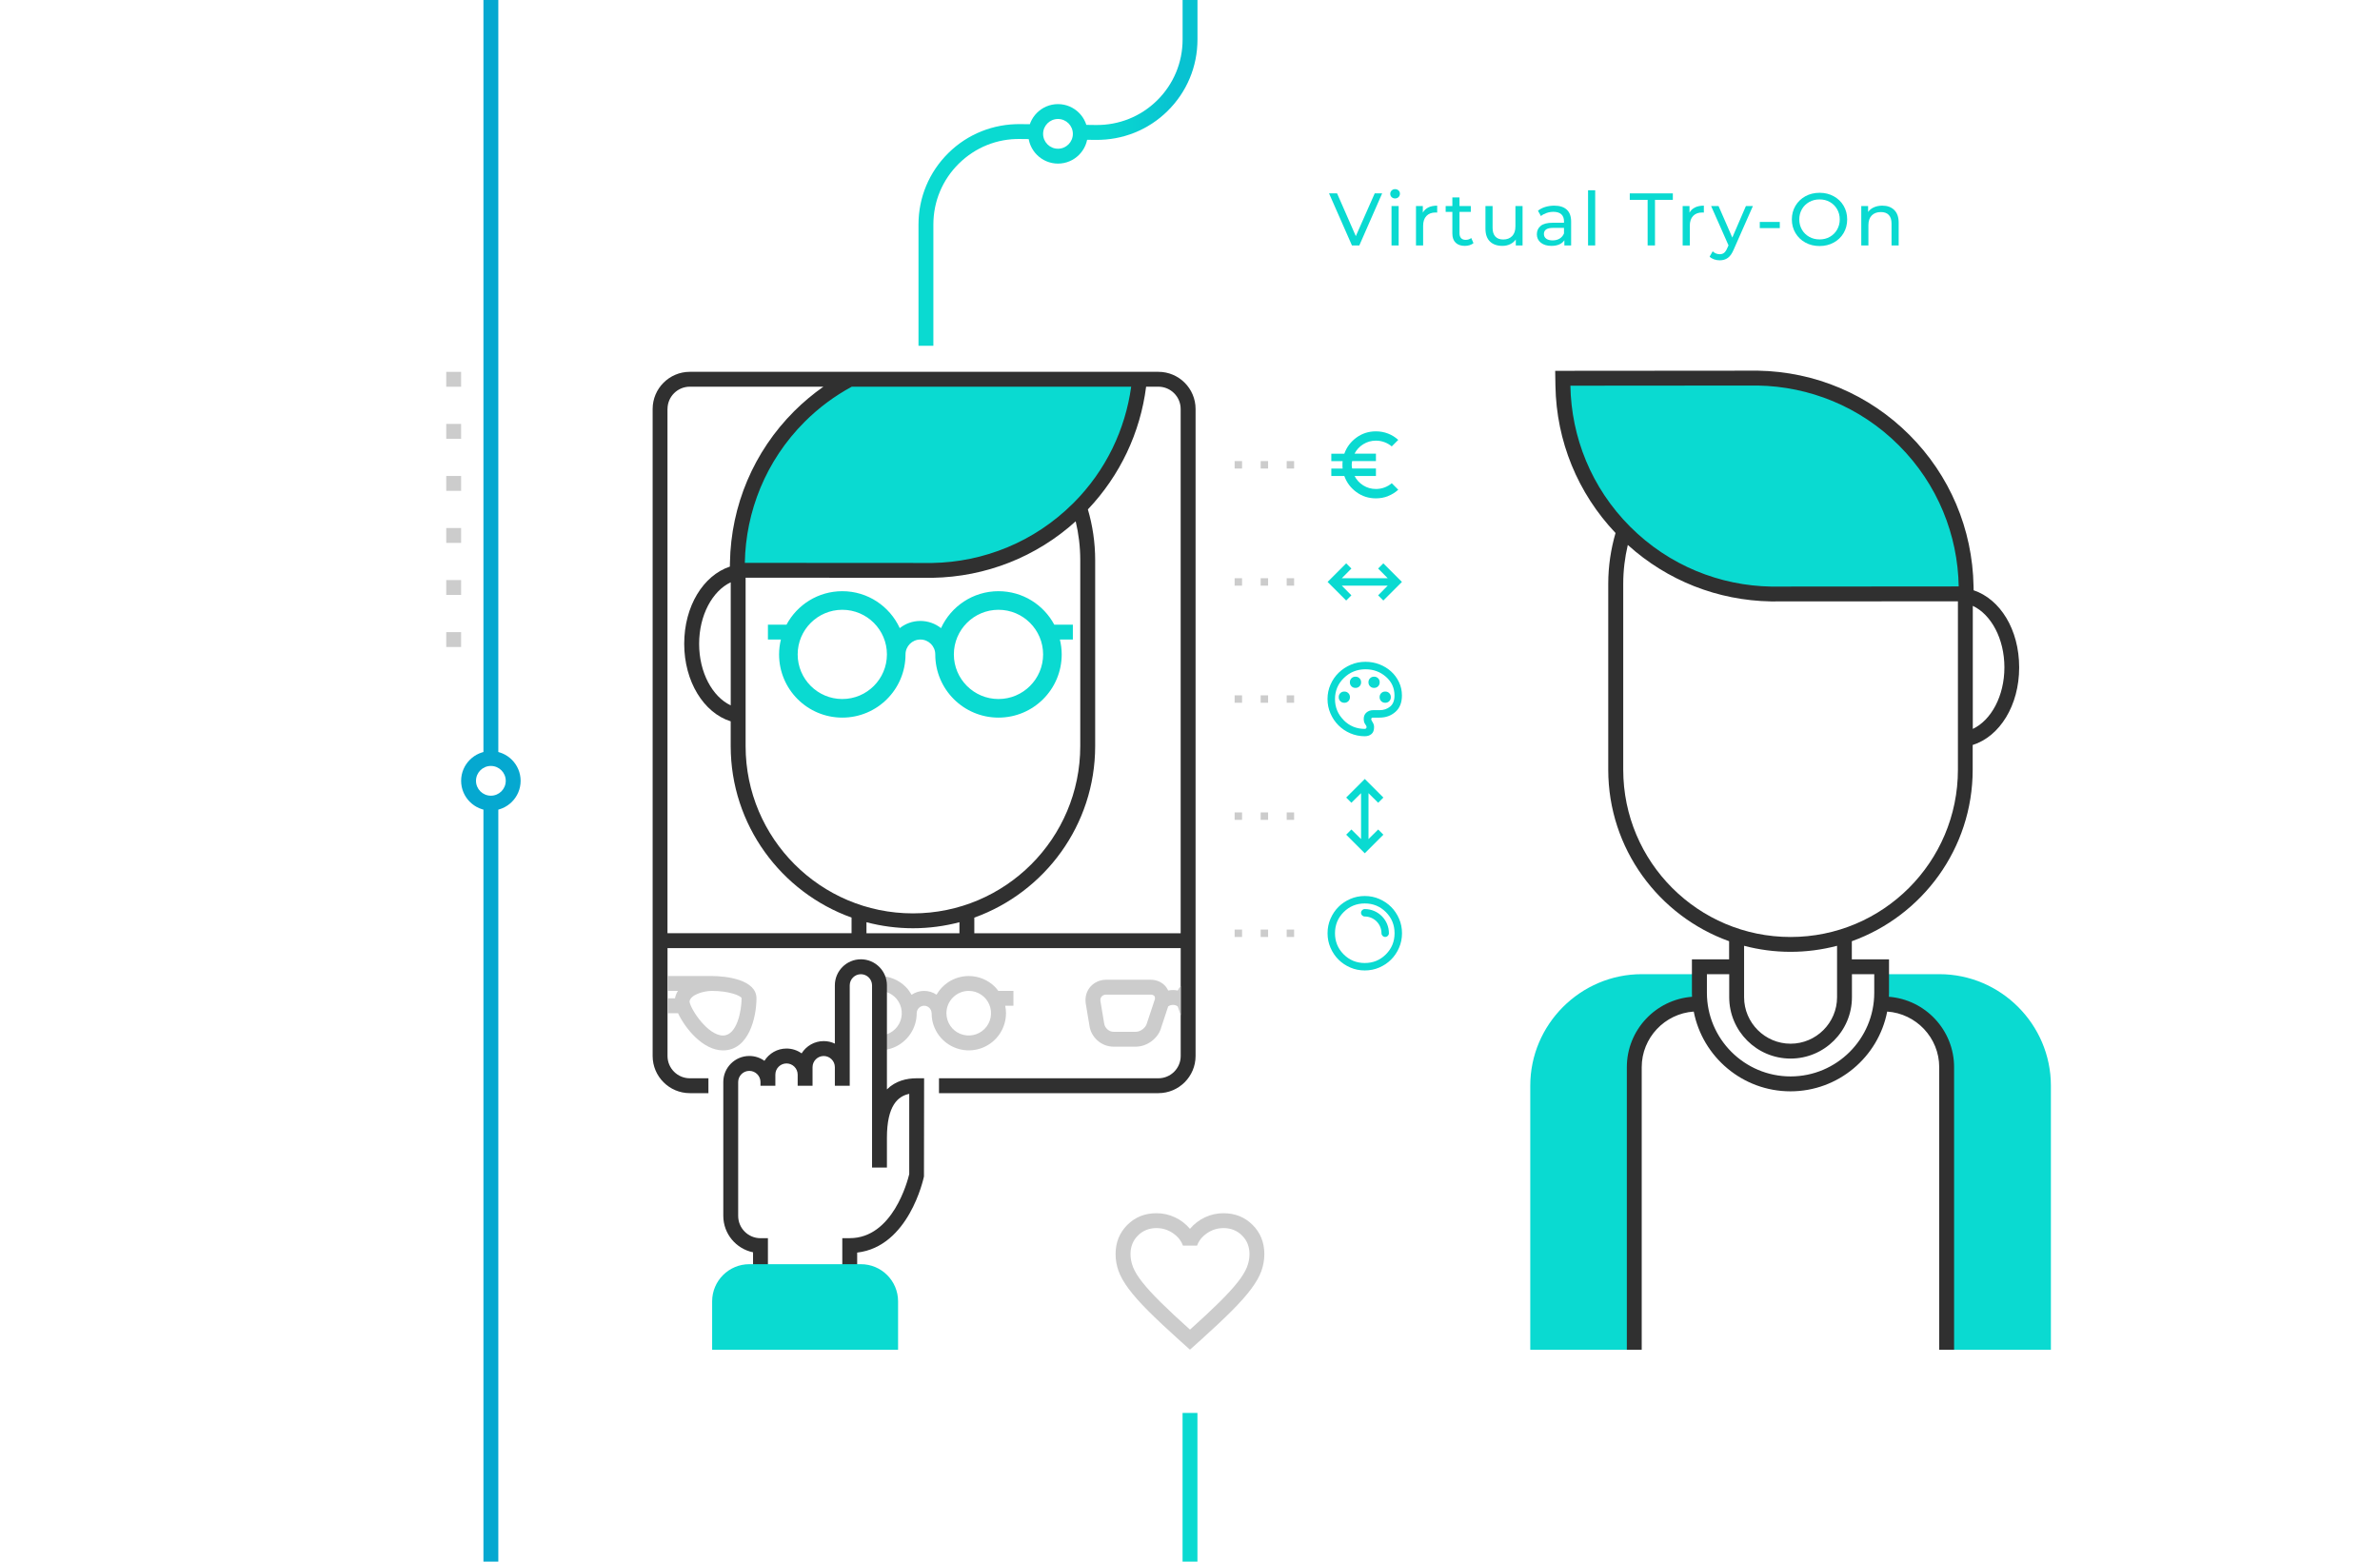
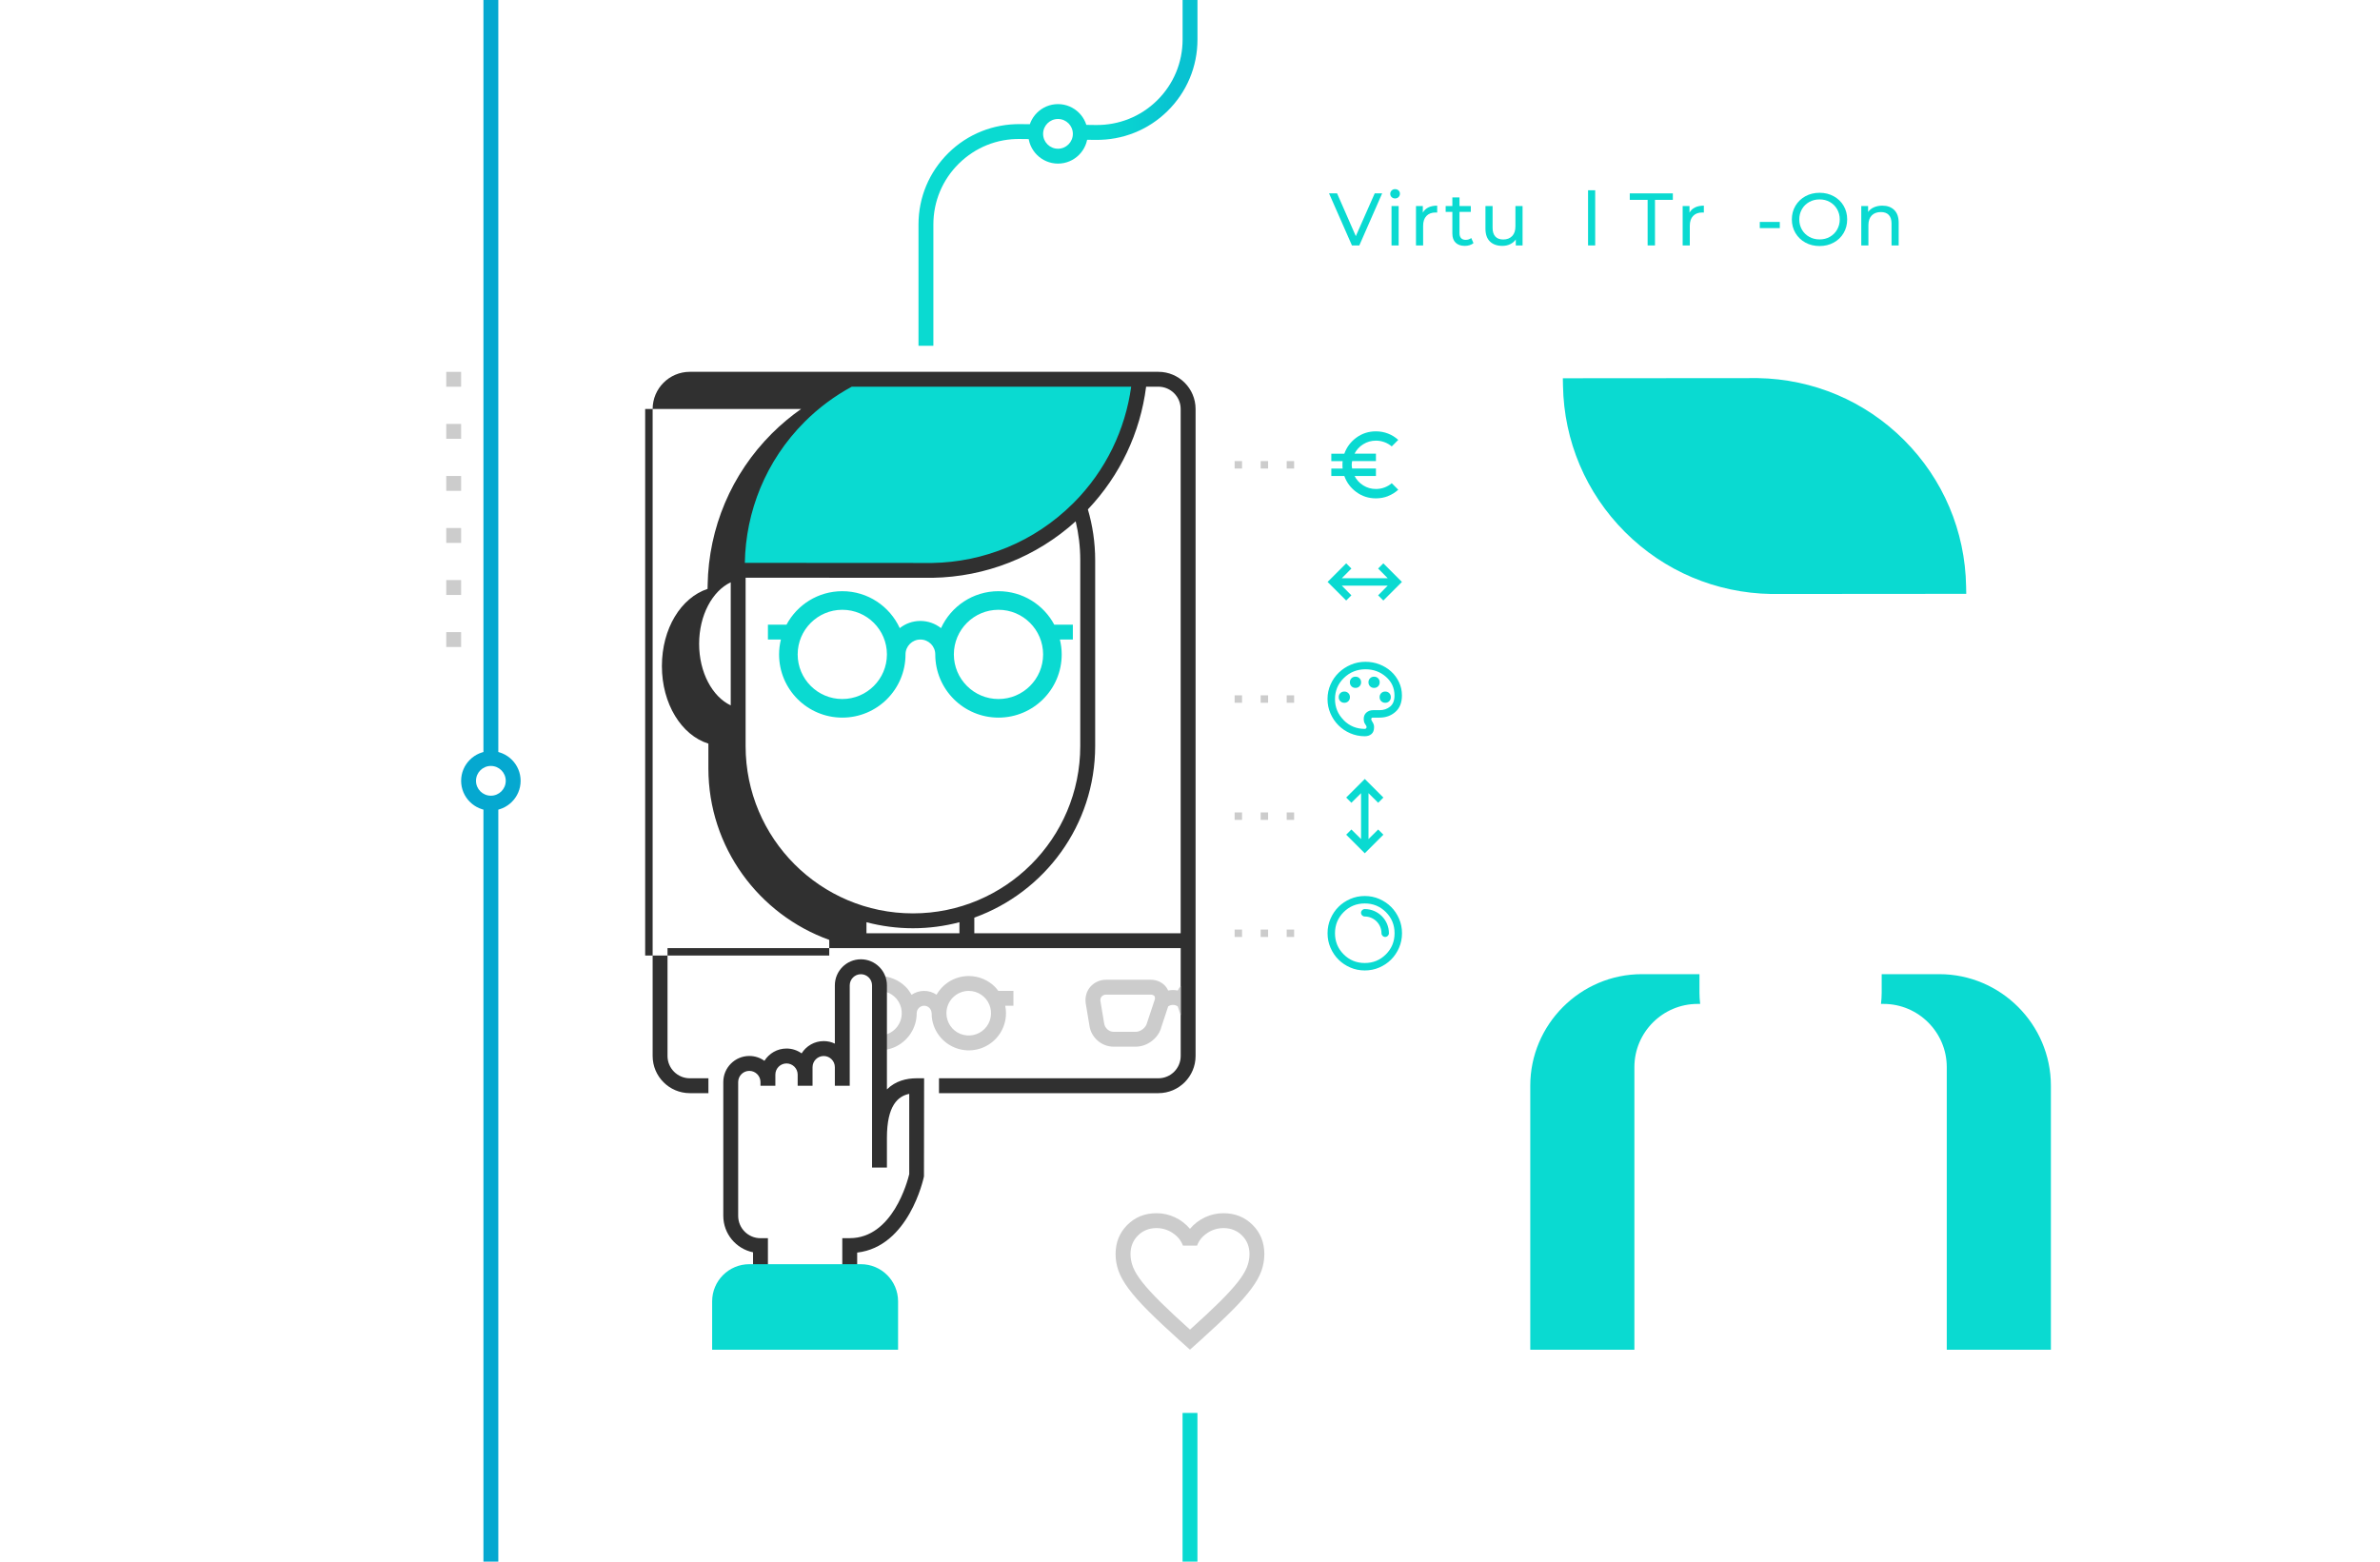
<svg xmlns="http://www.w3.org/2000/svg" viewBox="0 0 640 420">
  <defs>
    <style>
      .cls-1 {
        fill: #fff;
      }

      .cls-2 {
        fill: #303030;
      }

      .cls-3 {
        fill: #05a8d0;
      }

      .cls-4 {
        fill: #0adad1;
      }

      .cls-5 {
        fill: #ccc;
      }

      .cls-6 {
        fill: url(#linear-gradient);
      }
    </style>
    <linearGradient id="linear-gradient" x1="290.95" y1="18.81" x2="322" y2="18.81" gradientUnits="userSpaceOnUse">
      <stop offset=".2" stop-color="#0adad1" />
      <stop offset=".8" stop-color="#08c2d1" />
    </linearGradient>
  </defs>
  <g id="bg">
    <rect class="cls-1" width="640" height="420" />
  </g>
  <g id="vto">
    <rect class="cls-3" x="130" width="4" height="420" />
    <g>
      <circle class="cls-1" cx="132" cy="210" r="6" />
      <path class="cls-3" d="M132,218c-4.41,0-8-3.59-8-8s3.59-8,8-8,8,3.59,8,8-3.59,8-8,8Zm0-12c-2.21,0-4,1.79-4,4s1.79,4,4,4,4-1.79,4-4-1.79-4-4-4Z" />
    </g>
    <path class="cls-5" d="M124,174.01h-4v-4h4v4Zm0-14h-4v-4h4v4Zm0-14h-4v-4h4v4Zm0-14h-4v-4h4v4Zm0-14h-4v-4h4v4Zm0-14h-4v-4h4v4Z" />
    <g>
      <path class="cls-4" d="M506,267v-5h15.5c16.5,0,30,13.5,30,30v71h-28v-76c0-9.37-7.63-17-17-17h-.69c.12-.98,.19-1.98,.19-3Zm-94.5,25v71s28,0,28,0v-76c0-9.37,7.63-17,17-17h.69c-.12-.98-.19-1.98-.19-3v-5s-15.5,0-15.5,0c-16.5,0-30,13.5-30,30Zm64.8-132.25l52.44-.04-.04-2.03c-.26-14.86-6.18-28.82-16.67-39.32s-24.46-16.42-39.35-16.67l-52.42,.04,.04,2.03c.26,14.86,6.18,28.82,16.67,39.32s24.46,16.42,39.32,16.67h.02Z" />
-       <path class="cls-2" d="M530.72,158.73l-.02-1.08c-.27-15.38-6.39-29.83-17.26-40.7-10.86-10.86-25.32-16.99-40.7-17.26h-.04s-.04,0-.04,0l-50.39,.04h-4.07s.07,4.07,.07,4.07c.26,14.85,5.99,28.82,16.16,39.55-1.26,4.34-1.96,8.92-1.96,13.66v50c0,21.23,13.58,39.34,32.5,46.13v4.87h-10v9c0,.36,.01,.72,.03,1.07-9.79,.76-17.53,8.95-17.53,18.93v76h4v-76c0-7.91,6.21-14.42,13.99-14.95,2.37,12.2,13.13,21.45,26.01,21.45s23.65-9.24,26.01-21.45c7.78,.53,13.99,7.04,13.99,14.95v76h4v-76c0-9.98-7.74-18.17-17.53-18.93,.01-.36,.03-.71,.03-1.07v-9h-10v-4.87c18.92-6.79,32.5-24.9,32.5-46.13v-6.65c7.25-2.28,12.5-10.6,12.5-20.85s-5.14-18.39-12.28-20.77Zm-58.04-55.04c13.76,.24,27.44,5.59,37.94,16.09,10.5,10.5,15.85,24.18,16.09,37.94l-50.39,.04c-13.76-.24-27.44-5.59-37.94-16.09-10.5-10.5-15.85-24.18-16.09-37.94l50.39-.04Zm31.32,158.31v5c0,12.41-10.09,22.5-22.5,22.5s-22.5-10.09-22.5-22.5v-5h6v6.2c0,9.1,7.4,16.5,16.5,16.5s16.5-7.4,16.5-16.5v-6.2h6Zm-35,6.2v-13.83c3.99,1.05,8.18,1.62,12.5,1.62s8.51-.57,12.5-1.62v13.83c0,6.88-5.62,12.5-12.5,12.5s-12.5-5.62-12.5-12.5Zm12.5-16.2c-24.85,0-45-20.15-45-45v-50c0-3.59,.44-7.09,1.23-10.44,10.58,9.57,24.14,14.94,38.51,15.19h.04s.04,0,.04,0l50.18-.03v45.28c0,24.85-20.15,45-45,45Zm49-55.95v-33.11c4.94,2.33,8.5,8.85,8.5,16.55s-3.56,14.22-8.5,16.55Z" />
    </g>
    <g>
      <path class="cls-4" d="M228.49,102c-4.93,2.62-9.48,5.98-13.53,10.02-10.49,10.49-16.42,24.46-16.67,39.32l-.04,2.03,52.44,.04h.02c14.86-.26,28.82-6.18,39.32-16.67,9.41-9.41,15.12-21.6,16.4-34.73h-77.94Z" />
-       <path class="cls-2" d="M311.5,100h-126c-5.52,0-10,4.48-10,10v174c0,5.52,4.48,10,10,10h5v-4h-5c-3.31,0-6-2.69-6-6v-29h138v29c0,3.31-2.69,6-6,6h-59v4h59c5.52,0,10-4.48,10-10V110c0-5.52-4.48-10-10-10Zm-53.5,151h-25v-2.97c3.99,1.05,8.18,1.62,12.5,1.62s8.51-.57,12.5-1.62v2.97Zm-12.5-5.35c-24.85,0-45-20.15-45-45v-45.28l50.18,.03h.07c14.37-.25,27.93-5.62,38.51-15.19,.8,3.35,1.23,6.84,1.23,10.44v50c0,24.85-20.15,45-45,45Zm43.12-110.33c-10.5,10.5-24.18,15.85-37.94,16.09l-50.39-.03c.24-13.76,5.59-27.44,16.09-37.94,3.84-3.84,8.11-6.97,12.65-9.43h75.15c-1.58,11.46-6.75,22.51-15.56,31.32Zm-109.12-25.32c0-3.31,2.69-6,6-6h35.92c-2.78,1.95-5.42,4.16-7.87,6.6-10.86,10.86-16.99,25.32-17.26,40.7l-.02,1.08c-7.14,2.38-12.28,10.63-12.28,20.77s5.25,18.58,12.5,20.85v6.65c0,21.23,13.58,39.34,32.5,46.13v4.21h-49.5V110Zm17,46.6v33.11c-4.94-2.33-8.5-8.85-8.5-16.55s3.56-14.22,8.5-16.55Zm121,94.4h-55.5v-4.21c18.92-6.79,32.5-24.9,32.5-46.13v-50c0-4.74-.69-9.32-1.96-13.66,8.66-9.13,14.08-20.62,15.66-33h3.29c3.31,0,6,2.69,6,6V251Z" />
+       <path class="cls-2" d="M311.5,100h-126c-5.52,0-10,4.48-10,10v174c0,5.52,4.48,10,10,10h5v-4h-5c-3.31,0-6-2.69-6-6v-29h138v29c0,3.31-2.69,6-6,6h-59v4h59c5.52,0,10-4.48,10-10V110c0-5.52-4.48-10-10-10Zm-53.5,151h-25v-2.97c3.99,1.05,8.18,1.62,12.5,1.62s8.51-.57,12.5-1.62v2.97Zm-12.5-5.35c-24.85,0-45-20.15-45-45v-45.28l50.18,.03h.07c14.37-.25,27.93-5.62,38.51-15.19,.8,3.35,1.23,6.84,1.23,10.44v50c0,24.85-20.15,45-45,45Zm43.12-110.33c-10.5,10.5-24.18,15.85-37.94,16.09l-50.39-.03c.24-13.76,5.59-27.44,16.09-37.94,3.84-3.84,8.11-6.97,12.65-9.43h75.15c-1.58,11.46-6.75,22.51-15.56,31.32Zm-109.12-25.32h35.92c-2.78,1.95-5.42,4.16-7.87,6.6-10.86,10.86-16.99,25.32-17.26,40.7l-.02,1.08c-7.14,2.38-12.28,10.63-12.28,20.77s5.25,18.58,12.5,20.85v6.65c0,21.23,13.58,39.34,32.5,46.13v4.21h-49.5V110Zm17,46.6v33.11c-4.94-2.33-8.5-8.85-8.5-16.55s3.56-14.22,8.5-16.55Zm121,94.4h-55.5v-4.21c18.92-6.79,32.5-24.9,32.5-46.13v-50c0-4.74-.69-9.32-1.96-13.66,8.66-9.13,14.08-20.62,15.66-33h3.29c3.31,0,6,2.69,6,6V251Z" />
      <g>
-         <path class="cls-5" d="M194.42,282.5c7,0,9-9,9-14s-8-6-12-6h-11.92v4h2.8c-.38,.59-.66,1.26-.79,2h-2.01v4h2.83c1.93,4.1,6.71,10,12.09,10Zm-3-16c4.65,0,7.68,1.26,8,1.93,0,0,0,.02,0,.07,0,3.26-1.22,10-5,10-4.04,0-8.63-6.9-9-9.08,.1-1.79,3.59-2.92,6-2.92Z" />
        <path class="cls-5" d="M272.5,266.5h-4.05c-.28-.37-.55-.74-.88-1.07-.93-.93-2.03-1.67-3.24-2.17-1.21-.5-2.51-.76-3.83-.76-1.98,0-3.91,.59-5.56,1.69-1.28,.86-2.34,2-3.1,3.33-.98-.66-2.14-1.02-3.34-1.02s-2.38,.37-3.37,1.04c-.44-.76-.93-1.48-1.56-2.11-1.88-1.88-4.42-2.93-7.07-2.93-.23,0-.45,.03-.67,.05,.42,.73,.67,1.56,.67,2.45v1.5c1.19,0,2.35,.35,3.33,1.01,.99,.66,1.76,1.6,2.21,2.69,.45,1.1,.57,2.3,.34,3.47-.23,1.16-.8,2.23-1.64,3.07s-1.91,1.41-3.07,1.64c-.39,.08-.78,.1-1.17,.1v3.99c1.31,0,2.61-.23,3.83-.74,1.83-.76,3.39-2.04,4.49-3.68,1.1-1.64,1.69-3.58,1.69-5.56,0-.53,.21-1.04,.59-1.41s.88-.59,1.41-.59,1.04,.21,1.41,.59,.59,.88,.59,1.41h.02c0,.65,.04,1.31,.17,1.95,.39,1.94,1.34,3.72,2.74,5.12,1.4,1.4,3.18,2.35,5.12,2.74,1.94,.39,3.95,.19,5.78-.57,1.83-.76,3.39-2.04,4.49-3.68,1.1-1.64,1.69-3.58,1.69-5.56,0-.67-.07-1.34-.21-2h2.21v-4Zm-6.12,7.17c-.23,1.16-.8,2.23-1.64,3.07-.84,.84-1.91,1.41-3.07,1.64-1.16,.23-2.37,.11-3.47-.34-1.1-.45-2.03-1.22-2.69-2.21-.66-.99-1.01-2.15-1.01-3.33,0-1.59,.63-3.12,1.76-4.24,1.13-1.13,2.65-1.76,4.24-1.76,1.19,0,2.35,.35,3.33,1.01,.99,.66,1.76,1.6,2.21,2.69,.45,1.1,.57,2.3,.34,3.47Z" />
        <path class="cls-5" d="M317.5,265.2c-.06,.07-.13,.14-.19,.22-.24,.3-.44,.62-.6,.98-.84-.18-1.72-.18-2.58,0-.16-.36-.36-.68-.58-.98-.96-1.22-2.46-1.92-4.12-1.92h-12c-1.62,0-3.14,.68-4.18,1.84-1.04,1.16-1.52,2.76-1.3,4.46l1,5.98c.4,3.2,3.24,5.72,6.48,5.72h6c3.12,0,6.14-2.36,6.86-5.26l1.84-5.56c.76-.56,1.82-.56,2.58,0l.79,2.39v-7.87Zm-6.95,3.56l-2.12,6.38c-.28,1.24-1.72,2.36-3,2.36h-6c-1.2,0-2.36-1-2.52-2.3l-1-5.98c-.06-.48,.06-.92,.34-1.22,.28-.32,.7-.5,1.18-.5h12c.44,0,.78,.14,1,.38,.14,.24,.2,.62,.12,.88Z" />
      </g>
      <path class="cls-4" d="M288.5,168h-5c-2.86-5.35-8.5-9-15-9-6.86,0-12.76,4.07-15.45,9.93-1.53-1.2-3.46-1.93-5.55-1.93s-4.02,.72-5.55,1.93c-2.69-5.85-8.58-9.93-15.45-9.93-6.5,0-12.14,3.65-15,9h-5v4h3.49c-.31,1.28-.49,2.62-.49,4,0,9.39,7.61,17,17,17s17-7.61,17-17c0-2.21,1.79-4,4-4s4,1.79,4,4c0,9.39,7.61,17,17,17s17-7.61,17-17c0-1.38-.18-2.72-.49-4h3.49v-4Zm-62,20c-6.62,0-12-5.38-12-12s5.38-12,12-12,12,5.38,12,12-5.38,12-12,12Zm42,0c-6.62,0-12-5.38-12-12s5.38-12,12-12,12,5.38,12,12-5.38,12-12,12Z" />
    </g>
    <g id="right_hand">
      <path class="cls-2" d="M230.5,353h-28v-16.2c-4.56-.93-8-4.97-8-9.8v-36c0-3.86,3.14-7,7-7,1.51,0,2.91,.48,4.06,1.3,1.24-1.98,3.44-3.3,5.94-3.3,1.51,0,2.91,.48,4.06,1.3,1.24-1.98,3.44-3.3,5.94-3.3,1.07,0,2.09,.24,3,.68v-15.68c0-3.86,3.14-7,7-7s7,3.14,7,7v27.99c2.31-2.3,5.28-2.99,8-2.99h2l-.04,26.41c-.17,.8-4.13,18.87-17.96,20.47v16.11Zm-24-4h20v-16h2c11.54,0,15.55-15.34,16-17.22v-21.59c-2.98,.61-6,3.07-6,11.82v8h-4v-49c0-1.65-1.35-3-3-3s-3,1.35-3,3v27h-4v-5c0-1.65-1.35-3-3-3s-3,1.35-3,3v5h-4v-3c0-1.65-1.35-3-3-3s-3,1.35-3,3v3h-4v-1c0-1.65-1.35-3-3-3s-3,1.35-3,3v36c0,3.31,2.69,6,6,6h2v16Z" />
      <path id="pull" class="cls-4" d="M201.5,340h30c5.52,0,10,4.48,10,10v13h-50v-13c0-5.52,4.48-10,10-10Z" />
    </g>
    <path class="cls-5" d="M348,126.01h-2v-2h2v2Zm-7,0h-2v-2h2v2Zm-7,0h-2v-2h2v2Z" />
    <path class="cls-5" d="M348,252h-2v-2h2v2Zm-7,0h-2v-2h2v2Zm-7,0h-2v-2h2v2Z" />
    <path class="cls-5" d="M348,220.5h-2v-2h2v2Zm-7,0h-2v-2h2v2Zm-7,0h-2v-2h2v2Z" />
    <path class="cls-5" d="M348,189.01h-2v-2h2v2Zm-7,0h-2v-2h2v2Zm-7,0h-2v-2h2v2Z" />
-     <path class="cls-5" d="M348,157.51h-2v-2h2v2Zm-7,0h-2v-2h2v2Zm-7,0h-2v-2h2v2Z" />
    <path class="cls-4" d="M362,161.51l-5-5,5-5,1.4,1.4-2.58,2.6h12.35l-2.58-2.6,1.4-1.4,5,5-5,5-1.4-1.4,2.58-2.6h-12.35l2.58,2.6-1.4,1.4Z" />
    <path class="cls-4" d="M363.4,215.9l2.6-2.58v12.35l-2.6-2.58-1.4,1.4,5,5,5-5-1.4-1.4-2.6,2.58v-12.35l2.6,2.58,1.4-1.4-5-5-5,5,1.4,1.4Z" />
    <path class="cls-4" d="M373.26,133.41c1.03-.4,1.94-.97,2.74-1.7l-1.75-1.75c-.55,.48-1.2,.86-1.94,1.14-.74,.28-1.51,.41-2.31,.41-1.25,0-2.39-.32-3.41-.96-1.03-.64-1.8-1.49-2.34-2.54h5.75v-2h-6.4c-.03-.18-.06-.35-.08-.5s-.03-.32-.03-.5,0-.35,.03-.5,.04-.32,.08-.5h6.4v-2h-5.75c.53-1.05,1.31-1.9,2.34-2.54s2.16-.96,3.41-.96c.8,0,1.56,.14,2.29,.41s1.38,.65,1.96,1.14l1.75-1.75c-.8-.73-1.71-1.3-2.74-1.7s-2.11-.6-3.26-.6c-1.97,0-3.72,.56-5.25,1.68-1.53,1.12-2.62,2.56-3.25,4.33h-3.5v2h3.05c-.03,.18-.05,.35-.05,.5v1c0,.15,.02,.32,.05,.5h-3.05v2h3.5c.63,1.77,1.72,3.21,3.25,4.33s3.28,1.68,5.25,1.68c1.15,0,2.24-.2,3.26-.6Z" />
    <path class="cls-4" d="M368.81,197.41c.46-.4,.69-1.02,.69-1.85,0-.48-.13-.91-.38-1.29s-.38-.66-.38-.86c0-.1,.03-.19,.09-.28s.16-.13,.31-.13h1.85c1.67,0,3.08-.51,4.25-1.54s1.75-2.5,1.75-4.41c0-1.28-.26-2.48-.79-3.59s-1.23-2.07-2.13-2.88-1.93-1.44-3.11-1.9-2.44-.69-3.78-.69c-1.4,0-2.72,.26-3.95,.79-1.23,.53-2.31,1.24-3.24,2.14-.93,.9-1.66,1.96-2.2,3.18-.54,1.22-.81,2.52-.81,3.9s.26,2.66,.79,3.88,1.24,2.28,2.15,3.19,1.97,1.63,3.19,2.15,2.51,.79,3.88,.79c.75,0,1.35-.2,1.81-.6Zm-8.39-8.83c-.28-.28-.43-.64-.43-1.08s.14-.79,.43-1.08,.64-.43,1.08-.43,.79,.14,1.08,.43,.43,.64,.43,1.08-.14,.79-.43,1.08-.64,.43-1.08,.43-.79-.14-1.08-.43Zm3-4c-.28-.28-.43-.64-.43-1.08s.14-.79,.43-1.08,.64-.43,1.08-.43,.79,.14,1.08,.43,.43,.64,.43,1.08-.14,.79-.43,1.08-.64,.43-1.08,.43-.79-.14-1.08-.43Zm5,0c-.28-.28-.43-.64-.43-1.08s.14-.79,.43-1.08,.64-.43,1.08-.43,.79,.14,1.08,.43,.43,.64,.43,1.08-.14,.79-.43,1.08-.64,.43-1.08,.43-.79-.14-1.08-.43Zm3,4c-.28-.28-.43-.64-.43-1.08s.14-.79,.43-1.08,.64-.43,1.08-.43,.79,.14,1.08,.43,.43,.64,.43,1.08-.14,.79-.43,1.08-.64,.43-1.08,.43-.79-.14-1.08-.43Zm-10.09,5.09c-1.56-1.56-2.34-3.45-2.34-5.66s.8-4.13,2.4-5.68,3.53-2.33,5.8-2.33c2.12,0,3.95,.67,5.49,2.01,1.54,1.34,2.31,3.02,2.31,5.04,0,1.35-.39,2.35-1.18,2.99s-1.73,.96-2.83,.96h-1.75c-.7,0-1.29,.21-1.78,.63-.48,.42-.73,.98-.73,1.68,0,.63,.13,1.11,.38,1.43s.38,.59,.38,.83c0,.13-.05,.24-.14,.33s-.21,.13-.36,.13c-2.22,0-4.1-.78-5.66-2.34Z" />
    <path class="cls-4" d="M370.9,260.21c1.22-.53,2.28-1.24,3.18-2.14,.9-.9,1.61-1.96,2.14-3.18s.79-2.52,.79-3.9-.26-2.68-.79-3.9-1.24-2.28-2.14-3.18c-.9-.9-1.96-1.61-3.18-2.14s-2.52-.79-3.9-.79-2.68,.26-3.9,.79-2.28,1.24-3.18,2.14c-.9,.9-1.61,1.96-2.14,3.18s-.79,2.52-.79,3.9,.26,2.68,.79,3.9,1.24,2.28,2.14,3.18c.9,.9,1.96,1.61,3.18,2.14s2.52,.79,3.9,.79,2.68-.26,3.9-.79Zm-9.58-3.54c-1.55-1.55-2.33-3.44-2.33-5.68s.78-4.13,2.33-5.68c1.55-1.55,3.44-2.33,5.68-2.33s4.13,.78,5.68,2.33c1.55,1.55,2.33,3.44,2.33,5.68s-.78,4.13-2.33,5.68c-1.55,1.55-3.44,2.33-5.68,2.33s-4.13-.78-5.68-2.33Zm11.17-4.68c-.55,0-1-.45-1-1,0-2.48-2.02-4.5-4.5-4.5-.55,0-1-.45-1-1s.45-1,1-1c3.58,0,6.5,2.92,6.5,6.5,0,.55-.45,1-1,1Z" />
    <path class="cls-4" d="M278.62,37.43l-4.27-.05c-6.21-.11-12.07,2.25-16.5,6.61-4.42,4.36-6.86,10.18-6.86,16.39v32.62h-4V60.38c0-7.29,2.86-14.12,8.05-19.24s12.09-7.84,19.36-7.76l4.21,.05v4Z" />
    <path class="cls-6" d="M290.95,33.57l3.7,.05c6.2,.08,12.07-2.25,16.5-6.61,4.42-4.36,6.86-10.18,6.86-16.39V0h4V10.62c0,7.29-2.86,14.12-8.05,19.24s-12.08,7.85-19.36,7.76l-3.65-.04v-4.01Z" />
    <g>
      <circle class="cls-1" cx="284.5" cy="36" r="6" />
      <path class="cls-4" d="M284.5,44c-4.41,0-8-3.59-8-8s3.59-8,8-8,8,3.59,8,8-3.59,8-8,8Zm0-12c-2.21,0-4,1.79-4,4s1.79,4,4,4,4-1.79,4-4-1.79-4-4-4Z" />
    </g>
    <path class="cls-5" d="M320,363l-2.9-2.6c-3.37-3.03-6.15-5.65-8.35-7.85-2.2-2.2-3.95-4.18-5.25-5.93-1.3-1.75-2.21-3.36-2.73-4.83s-.78-2.97-.78-4.5c0-3.13,1.05-5.75,3.15-7.85,2.1-2.1,4.72-3.15,7.85-3.15,1.73,0,3.38,.37,4.95,1.1s2.92,1.77,4.05,3.1c1.13-1.33,2.48-2.37,4.05-3.1s3.22-1.1,4.95-1.1c3.13,0,5.75,1.05,7.85,3.15,2.1,2.1,3.15,4.72,3.15,7.85,0,1.53-.26,3.03-.78,4.5s-1.43,3.08-2.73,4.83c-1.3,1.75-3.05,3.73-5.25,5.93-2.2,2.2-4.98,4.82-8.35,7.85l-2.9,2.6Zm0-5.4c3.2-2.87,5.83-5.33,7.9-7.38s3.7-3.83,4.9-5.35c1.2-1.52,2.03-2.87,2.5-4.05s.7-2.36,.7-3.53c0-2-.67-3.67-2-5-1.33-1.33-3-2-5-2-1.57,0-3.02,.44-4.35,1.33s-2.25,2.01-2.75,3.38h-3.8c-.5-1.37-1.42-2.49-2.75-3.38s-2.78-1.33-4.35-1.33c-2,0-3.67,.67-5,2-1.33,1.33-2,3-2,5,0,1.17,.23,2.34,.7,3.53s1.3,2.53,2.5,4.05c1.2,1.52,2.83,3.3,4.9,5.35s4.7,4.51,7.9,7.38Z" />
    <rect class="cls-4" x="318" y="380" width="4" height="40" />
  </g>
  <g id="EN">
    <g>
      <path class="cls-4" d="M371.67,52.01l-6.14,14h-1.98l-6.16-14h2.16l5.04,11.5,5.08-11.5h2Z" />
      <path class="cls-4" d="M374.22,53.01c-.25-.24-.37-.53-.37-.88s.12-.64,.37-.89,.56-.37,.93-.37,.68,.12,.93,.35,.37,.52,.37,.87-.12,.66-.37,.91-.56,.37-.93,.37-.68-.12-.93-.36Zm-.03,2.4h1.92v10.6h-1.92v-10.6Z" />
      <path class="cls-4" d="M384.09,55.79c.65-.32,1.45-.48,2.38-.48v1.86c-.11-.01-.25-.02-.44-.02-1.04,0-1.86,.31-2.45,.93-.59,.62-.89,1.5-.89,2.65v5.28h-1.92v-10.6h1.84v1.78c.33-.61,.83-1.08,1.48-1.4Z" />
      <path class="cls-4" d="M396.23,65.39c-.28,.24-.63,.42-1.04,.55-.41,.13-.84,.19-1.28,.19-1.07,0-1.89-.29-2.48-.86-.59-.57-.88-1.39-.88-2.46v-5.82h-1.8v-1.58h1.8v-2.32h1.92v2.32h3.04v1.58h-3.04v5.74c0,.57,.14,1.01,.43,1.32,.29,.31,.7,.46,1.23,.46,.59,0,1.09-.17,1.5-.5l.6,1.38Z" />
      <path class="cls-4" d="M409.43,55.41v10.6h-1.82v-1.6c-.39,.55-.9,.97-1.53,1.27-.63,.3-1.32,.45-2.07,.45-1.41,0-2.53-.39-3.34-1.17-.81-.78-1.22-1.93-1.22-3.45v-6.1h1.92v5.88c0,1.03,.25,1.8,.74,2.33,.49,.53,1.2,.79,2.12,.79,1.01,0,1.81-.31,2.4-.92,.59-.61,.88-1.48,.88-2.6v-5.48h1.92Z" />
-       <path class="cls-4" d="M421.32,56.39c.78,.72,1.17,1.79,1.17,3.22v6.4h-1.82v-1.4c-.32,.49-.78,.87-1.37,1.13-.59,.26-1.3,.39-2.11,.39-1.19,0-2.14-.29-2.85-.86-.71-.57-1.07-1.33-1.07-2.26s.34-1.68,1.02-2.25c.68-.57,1.76-.85,3.24-.85h3.04v-.38c0-.83-.24-1.46-.72-1.9-.48-.44-1.19-.66-2.12-.66-.63,0-1.24,.1-1.84,.31-.6,.21-1.11,.48-1.52,.83l-.8-1.44c.55-.44,1.2-.78,1.96-1.01s1.57-.35,2.42-.35c1.47,0,2.59,.36,3.37,1.08Zm-1.91,7.77c.53-.33,.92-.79,1.16-1.39v-1.48h-2.96c-1.63,0-2.44,.55-2.44,1.64,0,.53,.21,.95,.62,1.26,.41,.31,.99,.46,1.72,.46s1.37-.16,1.9-.49Z" />
      <path class="cls-4" d="M427.04,51.17h1.92v14.84h-1.92v-14.84Z" />
      <path class="cls-4" d="M443.06,53.75h-4.8v-1.74h11.58v1.74h-4.8v12.26h-1.98v-12.26Z" />
      <path class="cls-4" d="M455.8,55.79c.65-.32,1.45-.48,2.38-.48v1.86c-.11-.01-.25-.02-.44-.02-1.04,0-1.86,.31-2.45,.93-.59,.62-.89,1.5-.89,2.65v5.28h-1.92v-10.6h1.84v1.78c.33-.61,.83-1.08,1.48-1.4Z" />
-       <path class="cls-4" d="M471.37,55.41l-5.14,11.66c-.45,1.08-.98,1.84-1.59,2.28-.61,.44-1.34,.66-2.19,.66-.52,0-1.02-.08-1.51-.25-.49-.17-.89-.41-1.21-.73l.82-1.44c.55,.52,1.18,.78,1.9,.78,.47,0,.86-.12,1.17-.37,.31-.25,.6-.67,.85-1.27l.34-.74-4.68-10.58h2l3.7,8.48,3.66-8.48h1.88Z" />
      <path class="cls-4" d="M473.22,59.69h5.38v1.66h-5.38v-1.66Z" />
      <path class="cls-4" d="M485.48,65.24c-1.13-.62-2.02-1.48-2.67-2.57s-.97-2.31-.97-3.66,.32-2.57,.97-3.66c.65-1.09,1.54-1.95,2.67-2.57,1.13-.62,2.41-.93,3.82-.93s2.67,.31,3.8,.93c1.13,.62,2.02,1.47,2.66,2.56s.96,2.31,.96,3.67-.32,2.58-.96,3.67-1.53,1.94-2.66,2.56c-1.13,.62-2.4,.93-3.8,.93s-2.69-.31-3.82-.93Zm6.59-1.55c.82-.47,1.47-1.11,1.94-1.93s.71-1.74,.71-2.75-.24-1.93-.71-2.75-1.12-1.46-1.94-1.93c-.82-.47-1.74-.7-2.77-.7s-1.96,.23-2.79,.7-1.49,1.11-1.96,1.93-.71,1.74-.71,2.75,.24,1.93,.71,2.75,1.13,1.46,1.96,1.93c.83,.47,1.76,.7,2.79,.7s1.95-.23,2.77-.7Z" />
      <path class="cls-4" d="M509.38,56.48c.79,.78,1.19,1.92,1.19,3.43v6.1h-1.92v-5.88c0-1.03-.25-1.8-.74-2.32-.49-.52-1.2-.78-2.12-.78-1.04,0-1.86,.3-2.46,.91-.6,.61-.9,1.48-.9,2.61v5.46h-1.92v-10.6h1.84v1.6c.39-.55,.91-.97,1.57-1.26,.66-.29,1.41-.44,2.25-.44,1.35,0,2.42,.39,3.21,1.17Z" />
    </g>
  </g>
</svg>